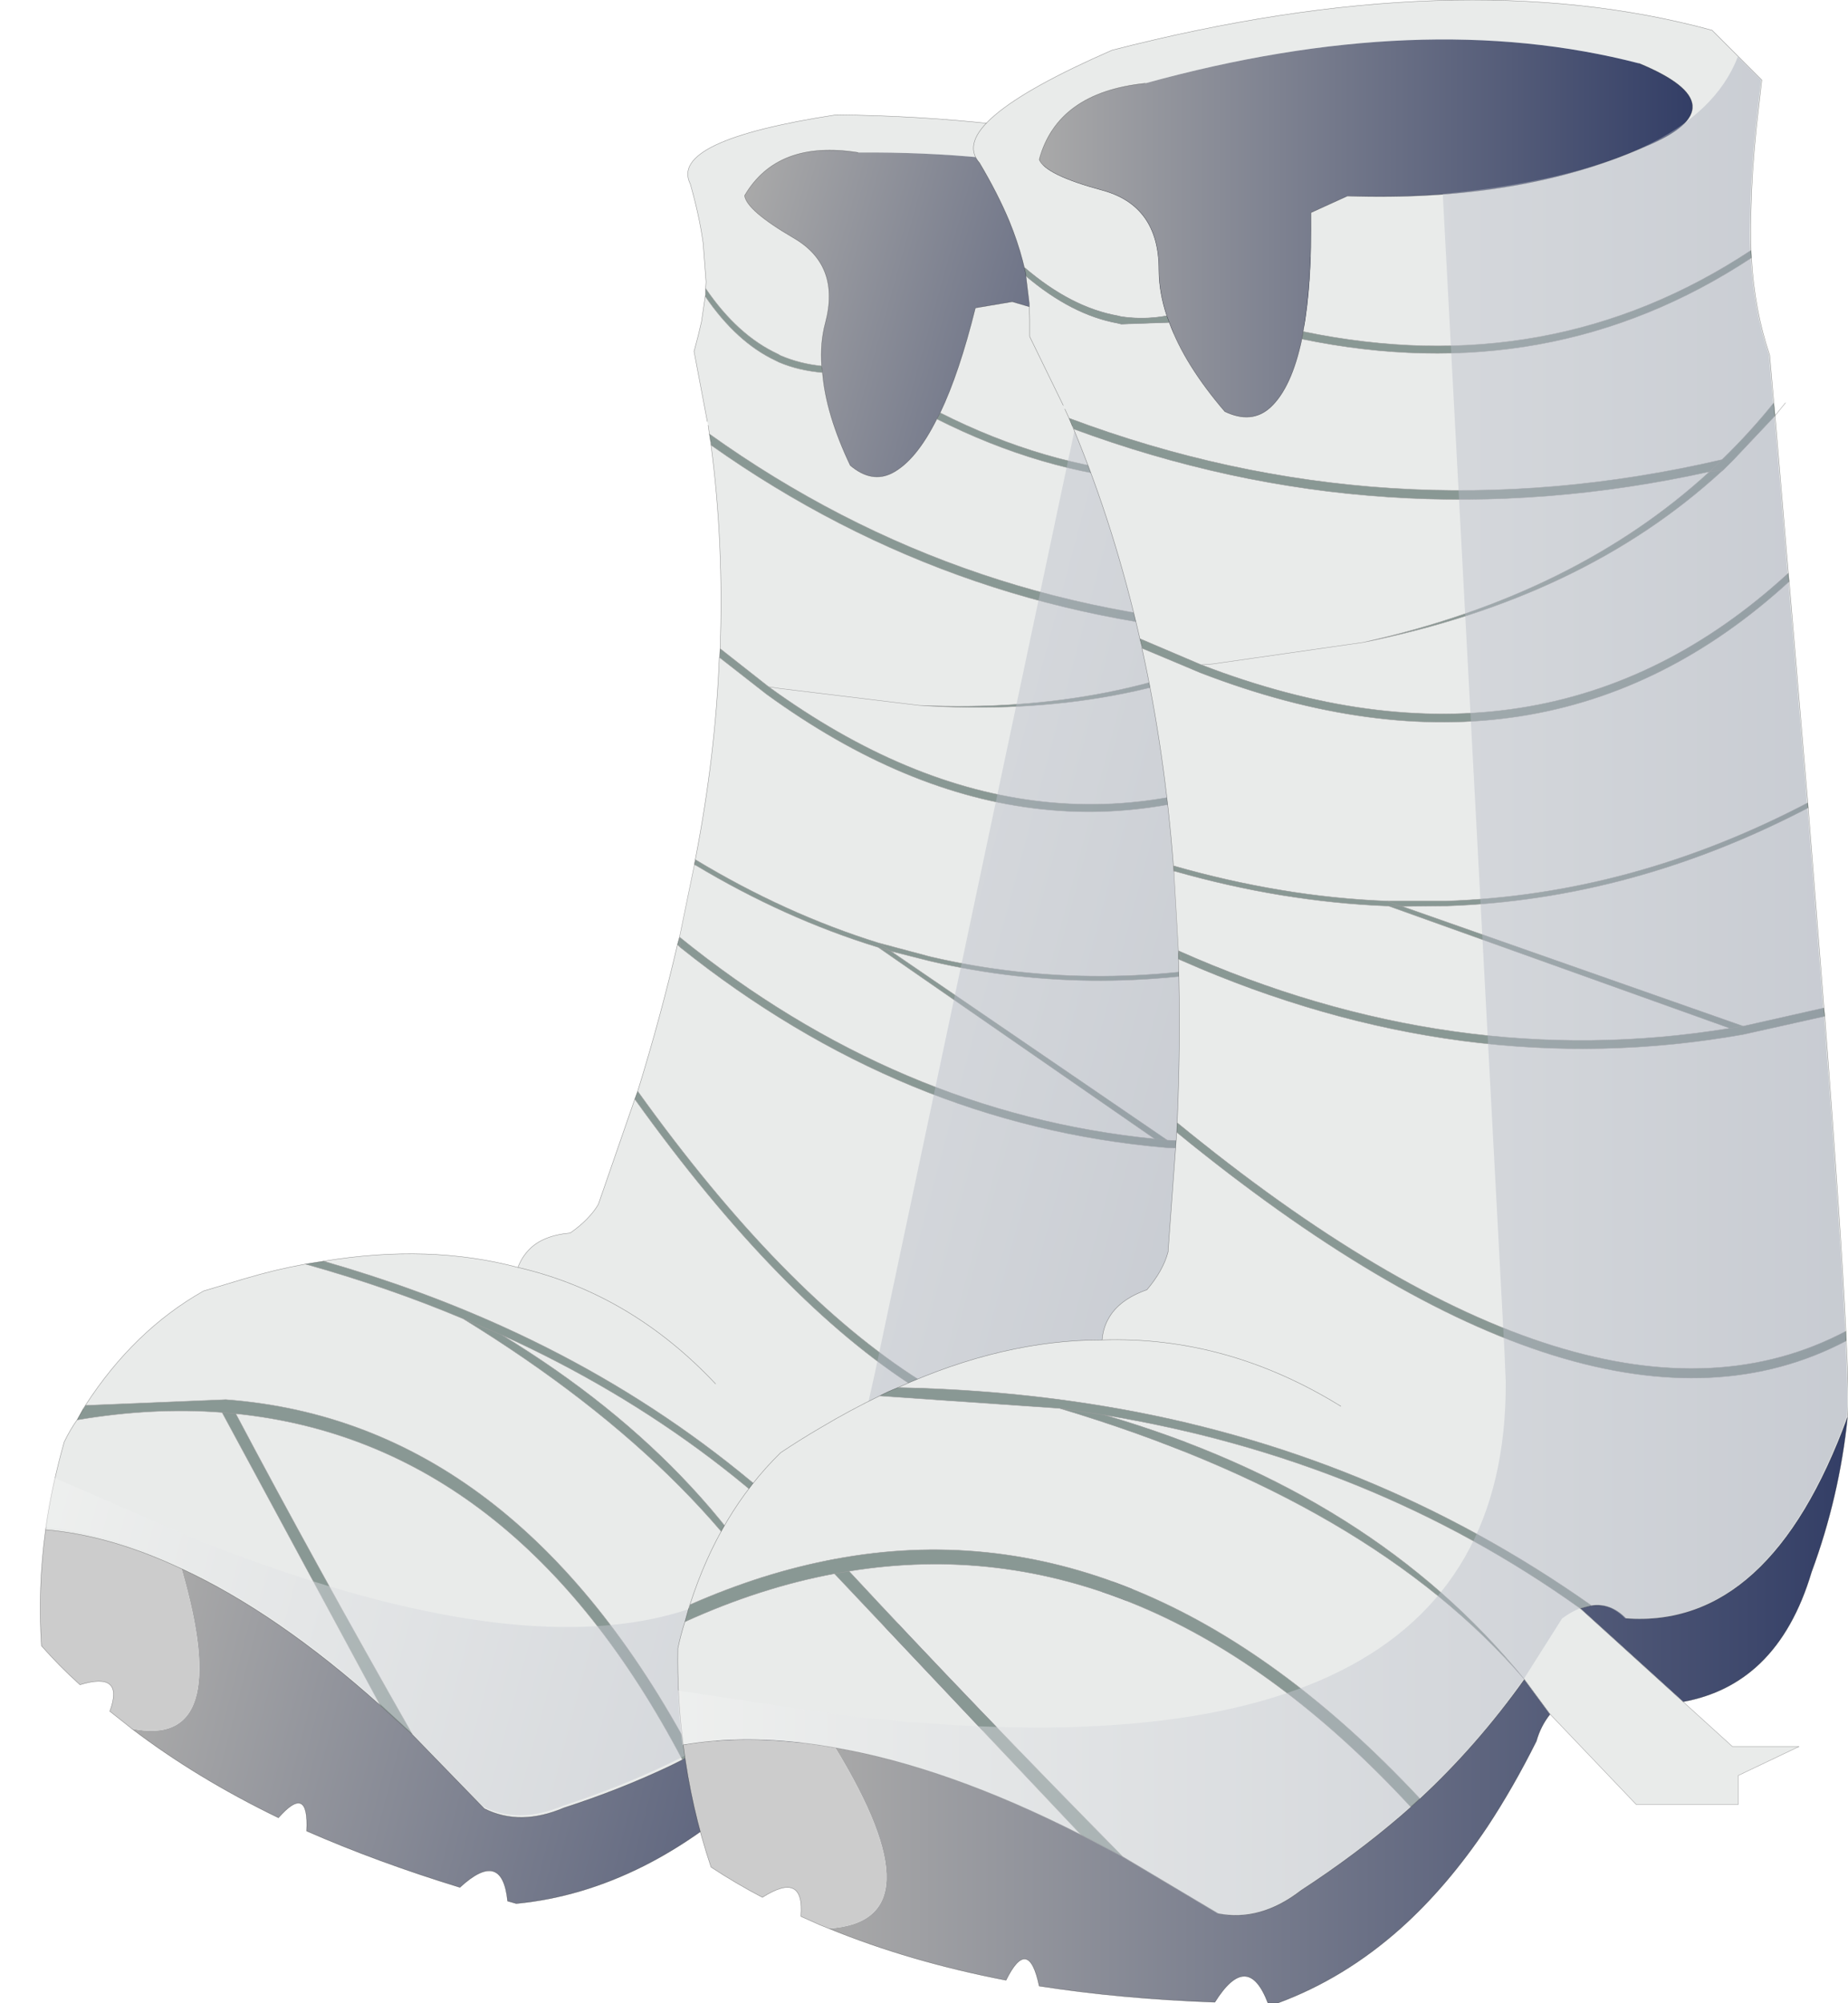
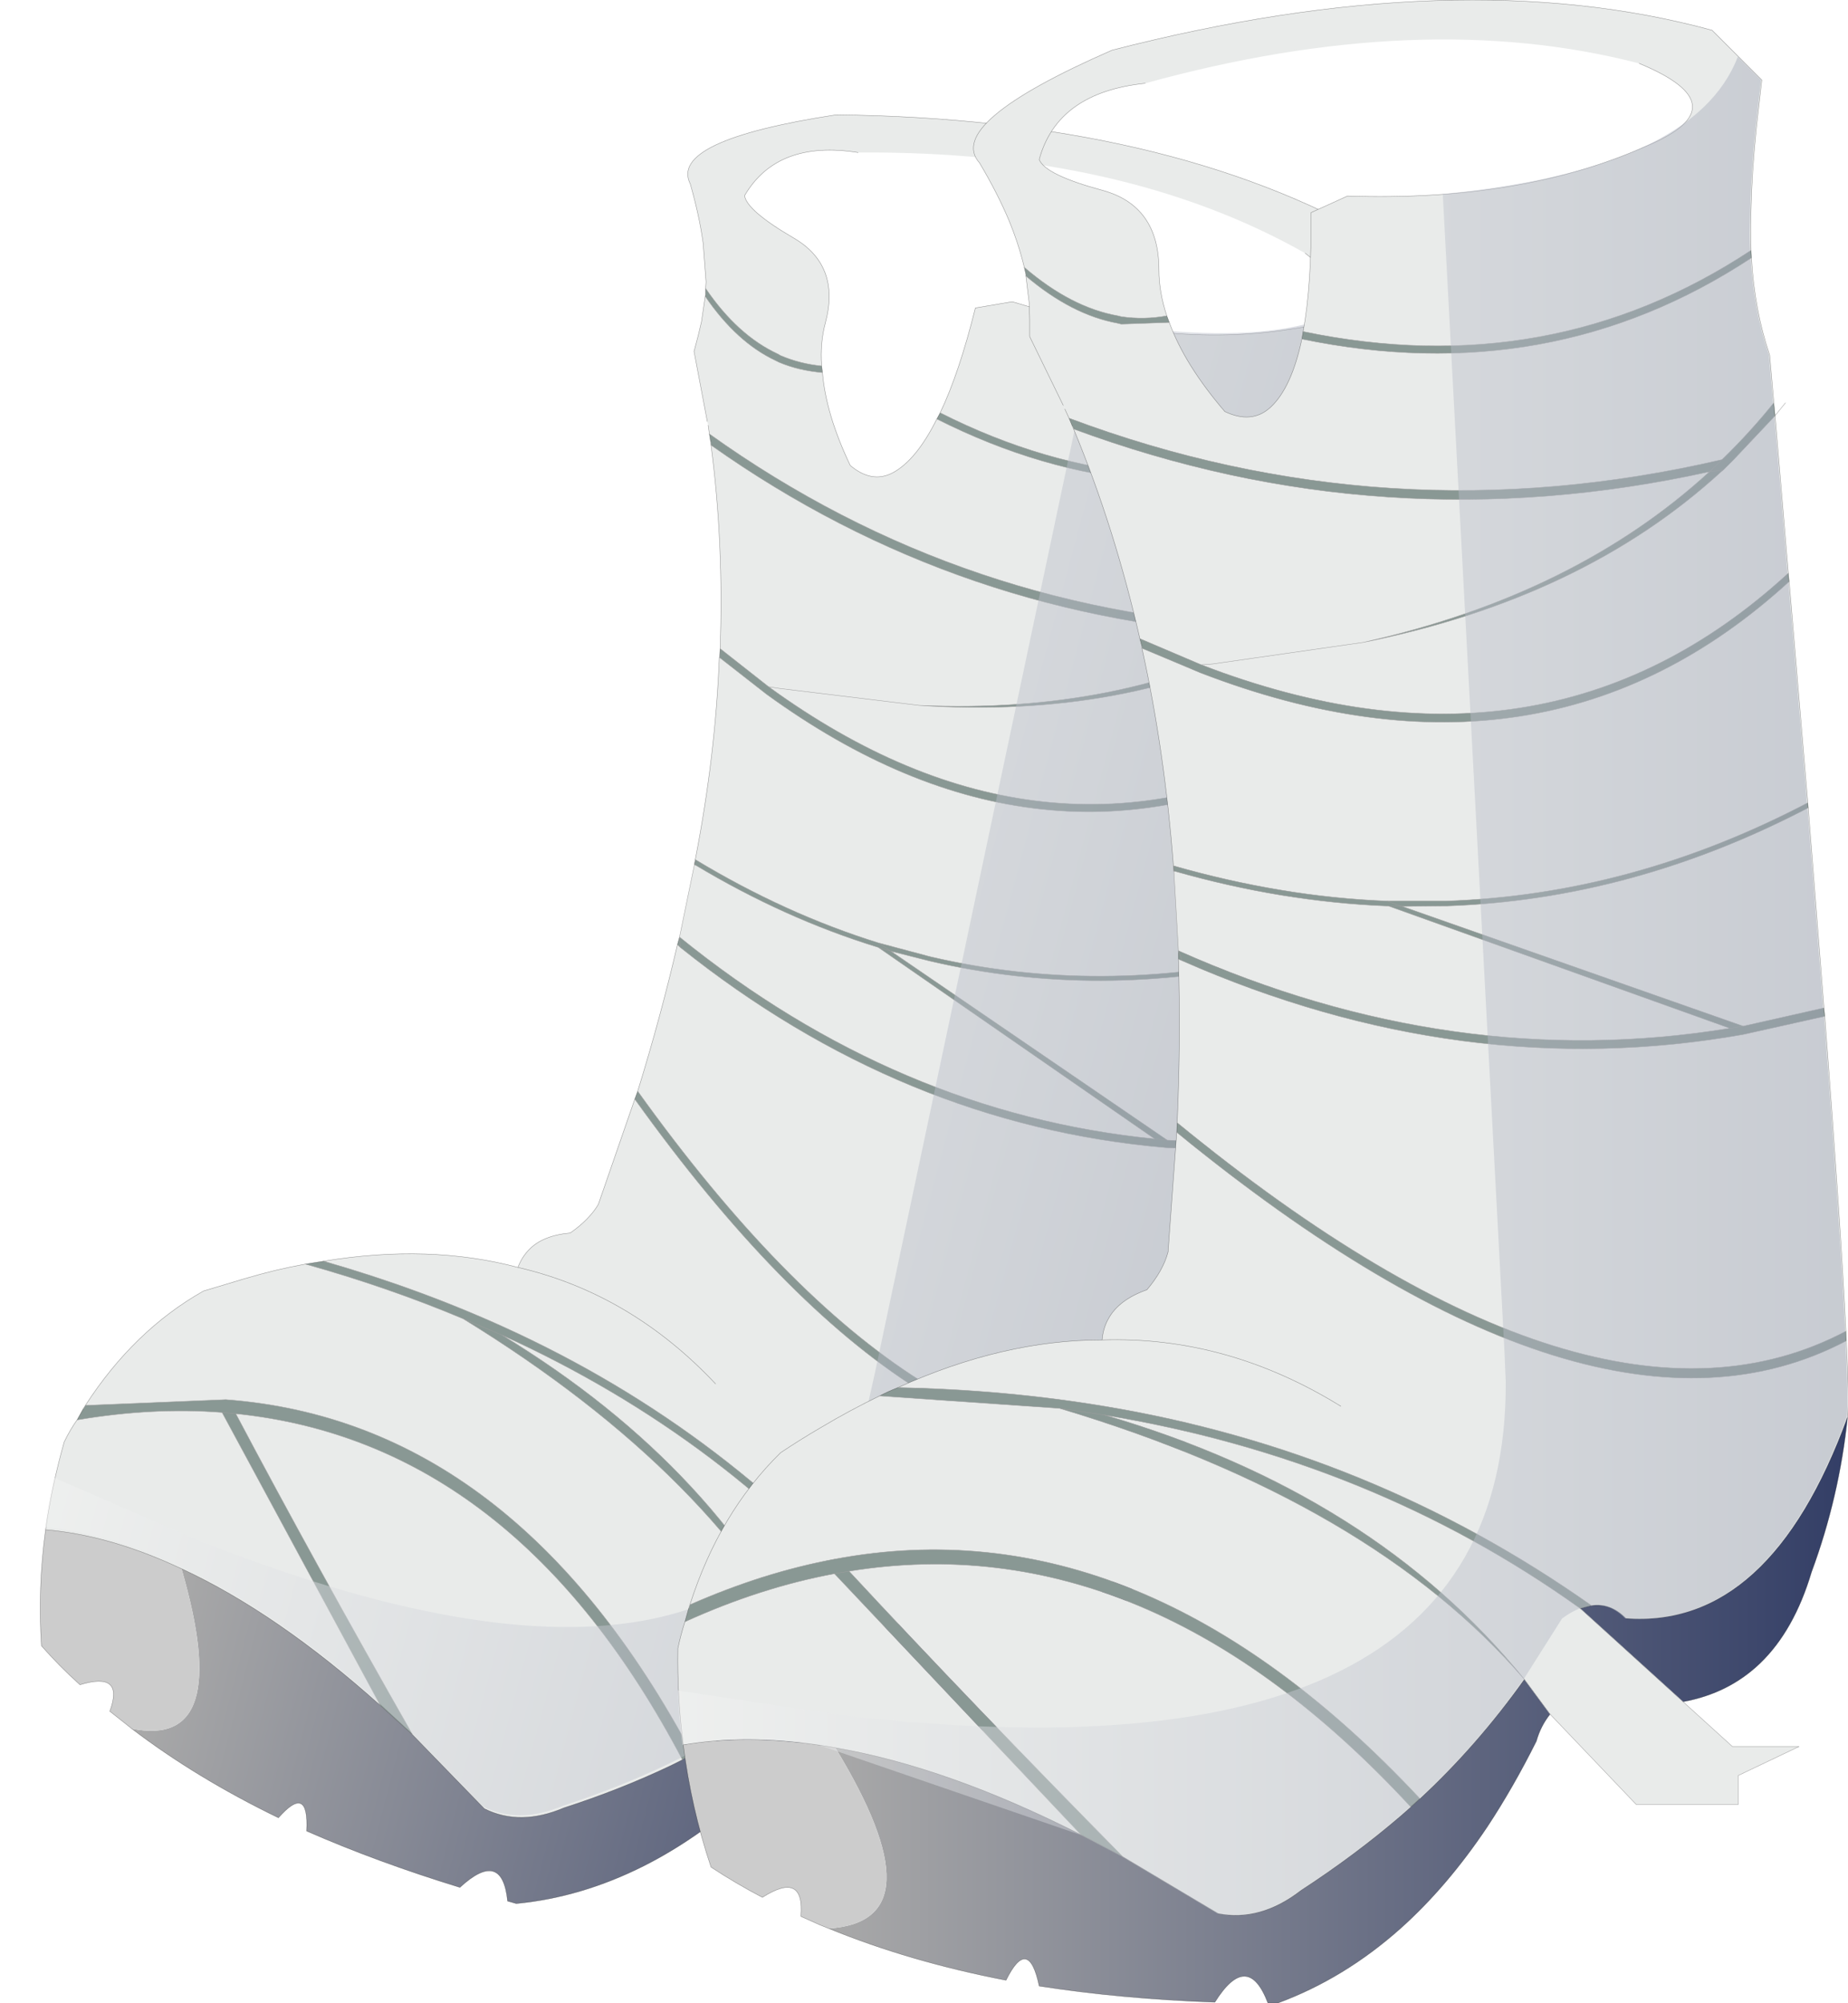
<svg xmlns="http://www.w3.org/2000/svg" xmlns:xlink="http://www.w3.org/1999/xlink" width="223px" height="241.65px">
  <g transform="matrix(1, 0, 0, 1, -140.25, -39.7)">
    <use xlink:href="#object-0" width="165.4" height="215.8" transform="matrix(1, 0, 0, 1, 145.1, 53.55)" />
    <use xlink:href="#object-1" width="141.1" height="224.2" transform="matrix(0.895, 0.24, -0.24, 0.895, 194.05, 41.55)" />
    <use xlink:href="#object-4" width="141.2" height="241.65" transform="matrix(1, 0, 0, 1, 222.05, 39.7)" />
    <use xlink:href="#object-5" width="141.1" height="224.2" transform="matrix(1, 0, 0, 1, 222.05, 46.55)" />
  </g>
  <defs>
    <g transform="matrix(1, 0, 0, 1, -145.1, -53.55)" id="object-0">
      <path fill-rule="evenodd" fill="#e9ebea" stroke="none" d="M225.4 74.5L225.45 73.7L225.1 69.05Q224.65 65.75 223.55 61.9Q220.9 56.65 241.15 53.55Q281.2 54 306.6 68.75L310.5 75.6L308.55 80.55Q306.75 85.2 305.6 89.25L305.05 91.1L304.45 93.7Q278.85 102.2 253.7 89.5Q256 84.7 257.95 76.85L262.4 76.1Q281 81.8 296.05 79.4Q307.65 77.85 297.75 70.25Q275.85 57.85 243.8 58.1Q234.05 56.55 230.1 63.3Q230.35 65.1 236 68.4Q241.7 71.7 239.85 78.65Q239.2 81.05 239.4 83.85Q236.8 83.6 234.45 82.6L234.1 82.4Q229.25 80.15 225.4 74.5M304.25 94.5Q303.05 100.25 303.4 105.55L302.45 110.8Q299 113.35 295.2 115.45Q256.75 114.15 225.85 92.05L225.7 91L225.6 90.55L224 82.1L224 82.05L224.5 80.2L224.9 78.5L225.35 75.45Q229.15 81 233.85 83.2L234.25 83.4Q236.6 84.4 239.5 84.65Q239.9 89.65 242.85 95.85Q245.45 98.05 247.95 96.75Q250.8 95.25 253.3 90.25Q278.6 103 304.25 94.5M295.05 116.6L296.45 115.8L302.25 112.25L299.1 129.65Q266.3 146.75 233 122.55L234.3 122.75L233 122.55L227.15 117.95Q227.6 105.2 226.05 93.4Q256.2 114.75 293.5 116.4Q275.4 125.85 251.2 124.8Q276.15 126.45 294.75 116.75L295.05 116.6M298.95 130.55L294.55 155Q272.9 159.85 252.65 155.15L252.25 155.05L246.25 153.45Q235 149.95 224.15 143.4Q226.6 130.8 227.05 119L232.75 123.45Q266.05 147.65 298.95 130.55M294.45 155.55L290.35 177.65L281.1 177.25L247.75 154.45L252.1 155.55L252.5 155.65Q272.8 160.4 294.45 155.55M290.2 178.6Q285.8 202.05 283.4 213.2Q252.3 220.25 217.2 171.35Q220 162.3 222 153.65L222.35 154Q249.1 175.4 280.9 178.15L290.2 178.6M283.15 214.25Q281.75 220.8 281.05 222.5Q266.55 243.2 251.3 237.85Q250.1 235.75 247.95 235.5Q228.7 212.35 201.05 199.8Q190.8 195.15 179.3 191.85Q192.05 189.75 202.75 192.6Q203.2 191.4 204.05 190.5Q205.7 188.75 209.05 188.45Q211.35 186.85 212.45 185L216.85 172.3Q252 221.3 283.15 214.25M255.05 248.55L259.05 254.75L266.3 256.7L258.9 258.1L258.05 261.25L247.05 258.25L240.3 246L238.55 241.5Q227.7 217.1 200.8 200.75Q228.45 213.3 246.65 235.45L255.05 248.55M145.75 224.25Q146.5 218.95 148 213.65Q148.7 212.2 149.55 211Q158.75 209.45 167.05 210.1L186.15 245.45Q173.7 234.3 162.15 228.95L160.6 228.25Q152.85 224.85 145.75 224.25M150.55 209.25Q156.4 200.2 164.8 195.45L169.8 193.95Q173.5 192.85 177.1 192.2Q187.1 195 196.15 198.8Q227.15 217.85 238.55 241.5Q231.55 247.25 223.8 251.35Q202.35 211.15 167.5 208.55L150.55 209.25M222.25 152.75L224.05 144L224.05 144.05L224.15 144.05Q234.9 150.5 246.1 153.95L246.25 154L279.6 177.1Q248.5 174 222.25 152.75M224.5 80.2L224 82.1L224.5 80.2M251.2 124.8L234.3 122.75L251.2 124.8M190.05 249Q178.2 228.2 168.7 210.25Q202.45 213.7 222.6 252L221.2 252.7Q215.1 255.6 208.3 257.8Q203 260.05 198.7 257.9L190.05 249M202.75 192.6Q216.35 195.75 226.6 206.65Q216.35 195.75 202.75 192.6" />
      <path fill-rule="evenodd" fill="#899894" stroke="none" d="M304.45 93.7L304.25 94.5Q278.6 103 253.3 90.25L253.7 89.5Q278.85 102.2 304.45 93.7M302.45 110.8L302.25 112.25L296.45 115.8L295.05 116.6L293.5 116.4L295.05 116.6L294.75 116.75Q276.15 126.45 251.2 124.8Q275.4 125.85 293.5 116.4L295.2 115.45Q256.75 114.15 225.85 92.05L226 93L226.05 93.4Q256.2 114.75 293.5 116.4L295.2 115.45Q299 113.35 302.45 110.8M299.1 129.65L298.95 130.55Q266.05 147.65 232.75 123.45L227.05 119L227.1 118.85L227.15 117.95L233 122.55Q266.3 146.75 299.1 129.65M294.55 155L294.45 155.55Q272.8 160.4 252.5 155.65L252.1 155.55L247.75 154.45L281.1 177.25L290.35 177.65L290.2 178.6L280.9 178.15Q249.1 175.4 222.35 154L222.25 152.75L222 153.65L222.35 154L222.25 152.75Q248.5 174 279.6 177.1L281.1 177.25L279.6 177.1L246.25 154L246.1 153.95Q234.9 150.5 224.15 144.05L224.05 144L224.15 144.05L224.05 144.05L224.05 144L224.15 143.4Q235 149.95 246.25 153.45L252.25 155.05L252.65 155.15Q272.9 159.85 294.55 155M283.4 213.2L283.15 214.25Q252 221.3 216.85 172.3L217.2 171.35Q252.3 220.25 283.4 213.2M149.55 211L150.3 209.65L150.55 209.25L167.5 208.55Q202.35 211.15 223.8 251.35L222.6 252Q202.45 213.7 168.7 210.25Q178.2 228.2 190.05 249L186.15 245.45L167.05 210.1L168.7 210.25L167.05 210.1Q158.75 209.45 149.55 211M177.1 192.2L179.3 191.85Q190.8 195.15 201.05 199.8Q228.7 212.35 247.95 235.5L246.65 235.45Q228.45 213.3 200.8 200.75Q227.7 217.1 238.55 241.5Q227.15 217.85 196.15 198.8L200.8 200.75L196.15 198.8Q187.1 195 177.1 192.2M225.35 75.45L225.4 75.3L225.4 74.5Q229.25 80.15 234.1 82.4L234.45 82.6Q236.8 83.6 239.4 83.85L239.5 84.65Q236.6 84.4 234.25 83.4L233.85 83.2Q229.15 81 225.35 75.45M247.75 154.45L246.25 154L247.75 154.45L246.25 153.45L247.75 154.45" />
      <path fill-rule="evenodd" fill="url(#gradient-Lc0c3bab5bb8b0bc39fb03f3989fb5431)" stroke="none" d="M281.05 222.5Q277.85 230.9 272.65 238.2Q269.15 244.05 264.5 246.55Q260.2 248.95 255.05 248.55L246.65 235.45L247.95 235.5Q250.1 235.75 251.3 237.85Q266.55 243.2 281.05 222.5M240.3 246Q238.95 247 238.1 248.55Q234.25 252.85 230.3 256.3Q224.2 261.65 217.95 264.8Q210.4 268.6 202.55 269.35L201.5 269.05Q200.85 262.7 195.75 267.4Q185.8 264.35 177.25 260.6Q177.55 254.8 173.85 259Q163.95 254.2 156.15 248.25Q168.5 250.75 162.15 228.95Q173.7 234.3 186.15 245.45L190.05 249L198.7 257.9Q203 260.05 208.3 257.8Q215.1 255.6 221.2 252.7L222.6 252L223.8 251.35Q231.55 247.25 238.55 241.5L240.3 246" />
      <path fill-rule="evenodd" fill="#cccccc" stroke="none" d="M156.15 248.25L155.4 247.65L153.5 246.15Q155.3 241.3 149.9 242.95Q147.4 240.7 145.25 238.25Q144.8 231.25 145.75 224.25Q152.85 224.85 160.6 228.25L162.15 228.95Q168.5 250.75 156.15 248.25" />
-       <path fill-rule="evenodd" fill="url(#gradient-Lb5aef612d0a7a3109e1650de694d9420)" stroke="none" d="M239.4 83.85Q239.2 81.05 239.85 78.65Q241.7 71.7 236 68.4Q230.35 65.1 230.1 63.3Q234.05 56.55 243.8 58.1Q275.85 57.85 297.75 70.25Q307.65 77.85 296.05 79.4Q281 81.8 262.4 76.1L257.95 76.85Q256 84.7 253.7 89.5L253.3 90.25Q250.8 95.25 247.95 96.75Q245.45 98.05 242.85 95.85Q239.9 89.65 239.5 84.65L239.4 83.85" />
      <path fill="none" stroke="#000000" stroke-opacity="0.42" stroke-width="0.05" stroke-linecap="round" stroke-linejoin="round" d="M225.4 74.5L225.45 73.7L225.1 69.05Q224.65 65.75 223.55 61.9Q220.9 56.65 241.15 53.55Q281.2 54 306.6 68.75L310.5 75.6L308.55 80.55Q306.75 85.2 305.6 89.25L305.05 91.1L304.45 93.7L304.25 94.5Q303.05 100.25 303.4 105.55L302.45 110.8L302.25 112.25L299.1 129.65L298.95 130.55L294.55 155L294.45 155.55L290.35 177.65L290.2 178.6Q285.8 202.05 283.4 213.2L283.15 214.25Q281.75 220.8 281.05 222.5Q277.85 230.9 272.65 238.2Q269.15 244.05 264.5 246.55Q260.2 248.95 255.05 248.55M240.3 246Q238.95 247 238.1 248.55Q234.25 252.85 230.3 256.3Q224.2 261.65 217.95 264.8Q210.4 268.6 202.55 269.35L201.5 269.05Q200.85 262.7 195.75 267.4Q185.8 264.35 177.25 260.6Q177.55 254.8 173.85 259Q163.95 254.2 156.15 248.25L155.4 247.65L153.5 246.15Q155.3 241.3 149.9 242.95Q147.4 240.7 145.25 238.25Q144.8 231.25 145.75 224.25Q146.5 218.95 148 213.65Q148.7 212.2 149.55 211L150.3 209.65M150.55 209.25Q156.4 200.2 164.8 195.45L169.8 193.95Q173.5 192.85 177.1 192.2L179.3 191.85Q192.05 189.75 202.75 192.6Q203.2 191.4 204.05 190.5Q205.7 188.75 209.05 188.45Q211.35 186.85 212.45 185L216.85 172.3L217.2 171.35Q220 162.3 222 153.65L222.25 152.75M224.15 143.4Q226.6 130.8 227.05 119M227.1 118.85L227.15 117.95Q227.6 105.2 226.05 93.4M226 93L225.85 92.05L225.7 91M225.6 90.55L224 82.1L224 82.05M224.5 80.2L224.9 78.5L225.35 75.45L225.4 75.3L225.4 74.5M239.4 83.85Q239.2 81.05 239.85 78.65Q241.7 71.7 236 68.4Q230.35 65.1 230.1 63.3Q234.05 56.55 243.8 58.1M297.75 70.25Q307.65 77.85 296.05 79.4Q281 81.8 262.4 76.1L257.95 76.85Q256 84.7 253.7 89.5L253.3 90.25Q250.8 95.25 247.95 96.75Q245.45 98.05 242.85 95.85Q239.9 89.65 239.5 84.65L239.4 83.85M246.65 235.45L247.95 235.5Q250.1 235.75 251.3 237.85Q266.55 243.2 281.05 222.5M224 82.1L224.5 80.2M224.05 144L224.05 144.05M224.05 144L224.15 143.4M186.15 245.45L190.05 249L198.7 257.9Q203 260.05 208.3 257.8Q215.1 255.6 221.2 252.7L222.6 252L223.8 251.35Q231.55 247.25 238.55 241.5M186.15 245.45Q173.7 234.3 162.15 228.95L160.6 228.25Q152.85 224.85 145.75 224.25M226.6 206.65Q216.35 195.75 202.75 192.6" />
      <path fill="none" stroke="#9d9d9d" stroke-width="0.05" stroke-linecap="round" stroke-linejoin="round" d="M302.25 112.25L303.7 111.15M293.5 116.4L295.05 116.6L296.45 115.8L302.25 112.25M255.05 248.55L259.05 254.75L266.3 256.7L258.9 258.1L258.05 261.25L247.05 258.25L240.3 246L238.55 241.5Q227.7 217.1 200.8 200.75L196.15 198.8Q227.15 217.85 238.55 241.5M150.3 209.65L150.55 209.25L167.5 208.55Q202.35 211.15 223.8 251.35M222.25 152.75L224.05 144L224.15 143.4Q235 149.95 246.25 153.45L252.25 155.05L252.65 155.15Q272.9 159.85 294.55 155M227.05 119L227.1 118.85M226.05 93.4L226 93M225.4 74.5Q229.25 80.15 234.1 82.4L234.45 82.6Q236.8 83.6 239.4 83.85M253.7 89.5Q278.85 102.2 304.45 93.7M251.2 124.8Q276.15 126.45 294.75 116.75L295.05 116.6M225.85 92.05Q256.75 114.15 295.2 115.45Q299 113.35 302.45 110.8M293.5 116.4L295.2 115.45M247.75 154.45L281.1 177.25L290.35 177.65M279.6 177.1L281.1 177.25M222.35 154Q249.1 175.4 280.9 178.15L290.2 178.6M247.95 235.5Q228.7 212.35 201.05 199.8Q190.8 195.15 179.3 191.85M246.65 235.45L255.05 248.55M239.5 84.65Q236.6 84.4 234.25 83.4L233.85 83.2Q229.15 81 225.35 75.45M233 122.55L234.3 122.75L251.2 124.8Q275.4 125.85 293.5 116.4Q256.2 114.75 226.05 93.4M224.15 144.05L224.05 144M224.05 144.05L224.15 144.05Q234.9 150.5 246.1 153.95L246.25 154L247.75 154.45L246.25 153.45M222.25 152.75L222.35 154L222 153.65M247.75 154.45L252.1 155.55L252.5 155.65Q272.8 160.4 294.45 155.55M227.05 119L232.75 123.45Q266.05 147.65 298.95 130.55M227.15 117.95L233 122.55Q266.3 146.75 299.1 129.65M177.1 192.2Q187.1 195 196.15 198.8M190.05 249Q178.2 228.2 168.7 210.25L167.05 210.1L186.15 245.45M222.6 252Q202.45 213.7 168.7 210.25M149.55 211Q158.75 209.45 167.05 210.1M222.25 152.75Q248.5 174 279.6 177.1L246.25 154M253.3 90.25Q278.6 103 304.25 94.5M216.85 172.3Q252 221.3 283.15 214.25M217.2 171.35Q252.3 220.25 283.4 213.2M200.8 200.75Q228.45 213.3 246.65 235.45" />
    </g>
    <linearGradient gradientTransform="matrix(0.067, 0.018, -0.01, 0.039, 217.55, 239.4)" gradientUnits="userSpaceOnUse" spreadMethod="pad" id="gradient-Lc0c3bab5bb8b0bc39fb03f3989fb5431" x1="-819.2" x2="819.2">
      <stop offset="0" stop-color="#a9a9a9" stop-opacity="1" />
      <stop offset="1" stop-color="#333e66" stop-opacity="1" />
    </linearGradient>
    <linearGradient gradientTransform="matrix(0.043, 0.012, -0.007, 0.025, 263.45, 80.1)" gradientUnits="userSpaceOnUse" spreadMethod="pad" id="gradient-Lb5aef612d0a7a3109e1650de694d9420" x1="-819.2" x2="819.2">
      <stop offset="0" stop-color="#a9a9a9" stop-opacity="1" />
      <stop offset="1" stop-color="#333e66" stop-opacity="1" />
    </linearGradient>
    <g transform="matrix(1, 0, 0, 1, -347.05, 95.4)" id="object-1">
      <use xlink:href="#object-2" width="141.1" height="224.2" transform="matrix(1, 0, 0, 1, 347.05, -95.4)" />
    </g>
    <g transform="matrix(1, 0, 0, 1, 0, 0)" id="object-2">
      <use xlink:href="#object-3" width="141.1" height="224.2" transform="matrix(1, 0, 0, 1, 0, 0)" />
    </g>
    <g transform="matrix(1, 0, 0, 1, 0, 0)" id="object-3">
      <path fill-rule="evenodd" fill="url(#gradient-L504615e96a373a6455165bac13888ef7)" stroke="none" d="M130.05 8.5Q129.5 13.85 129.4 18.4L129.35 20.45Q129.3 21.9 129.4 23.35L129.45 24.25Q129.8 30.55 131.65 36L132.15 41.75L132.3 43.3L133.9 62.3L134 63.3L136.25 90L136.3 90.6L138.2 114.75L138.3 115.75Q140.25 141.45 140.85 153.75L140.9 154.9Q141.25 162.1 141.05 164.1Q131.7 189.7 114.3 188.4Q112.45 186.5 110.15 186.85L108.8 187.2Q107.8 187.6 106.7 188.4L102.05 195.75L101.65 196.3Q96.35 203.75 89.45 210.15L88.35 211.15L87.1 212.25Q81.55 217 75.1 221.2Q70.2 225 65.1 224L53.6 217.15L48.55 214.5Q32.5 206.35 18.9 204L17.1 203.7Q8.1 202.35 0.55 203.65Q0.1 200.4 0 197.1L19.65 200.05Q100.1 209.5 99.9 159.9L99.75 156.25L92.3 16.55Q122.7 13.6 127.9 0L130.7 2.8L130.05 8.5" />
    </g>
    <linearGradient gradientTransform="matrix(0.086, 0, 0, 0.137, 70.55, 112.1)" gradientUnits="userSpaceOnUse" spreadMethod="pad" id="gradient-L504615e96a373a6455165bac13888ef7" x1="-819.2" x2="819.2">
      <stop offset="0" stop-color="#f3f4f4" stop-opacity="0.447" />
      <stop offset="1" stop-color="#9ea4b5" stop-opacity="0.447" />
    </linearGradient>
    <g transform="matrix(1, 0, 0, 1, -222.05, -39.7)" id="object-4">
      <path fill-rule="evenodd" fill="#e9ebea" stroke="none" d="M263.85 71.95L263.65 71.15Q263.05 68.85 262.05 66.4Q260.65 63.05 258.45 59.35Q254.2 54.6 274.45 45.75Q316.25 35 346.85 43.35L352.85 49.35L352.2 55.05Q351.65 60.4 351.55 64.95L351.5 67L351.55 69.9Q327.3 85.9 297.5 79.7Q298.55 74.05 298.45 65.35L302.85 63.35Q323.8 64.05 338.85 57.35Q350.5 52.5 338.05 47.35Q311.8 40.55 278.45 49.75Q267.85 50.85 265.65 58.95Q266.4 60.8 273.25 62.65Q280.1 64.5 280.1 72.25Q280.1 74.95 281.05 77.8Q278.3 78.3 275.55 77.9L275.15 77.8Q269.5 76.8 263.85 71.95M351.6 70.8Q351.95 77.1 353.8 82.55L354.3 88.3Q351.4 91.9 348.05 95.15Q307.65 104.55 269.25 90.15L268.75 89.05L268.55 88.6L264.5 80.3L264.5 80.25L264.5 78.2L264.45 76.3L264.05 73Q269.6 77.7 275.15 78.7L275.55 78.8L281.35 78.6Q283.2 83.7 288.05 89.35Q291.3 90.9 293.55 88.85Q296.1 86.5 297.35 80.6Q327.3 86.8 351.6 70.8M348.2 96.4L349.45 95.15L354.45 89.85L356.05 108.85Q326.65 135.85 285.2 119.9L286.6 119.8L304.75 117.2Q331.25 111.9 347.95 96.6L348.2 96.4M356.15 109.85L358.4 136.55Q337.2 147.65 314.75 148.4L314.35 148.4L307.6 148.4Q294.95 147.9 281.85 144.15Q280.8 130.35 278.05 117.9L285.2 120.9Q326.65 136.85 356.15 109.85M358.45 137.15L360.35 161.3L350.6 163.5L309.45 149.05L314.35 149L314.75 149Q337.2 148.25 358.45 137.15M360.45 162.3Q362.4 188 363 200.3Q332.6 216.35 282.3 175.15Q282.75 164.95 282.45 155.4L282.9 155.6Q316.75 170.5 350.6 164.5L360.45 162.3M363.05 201.45Q363.4 208.65 363.2 210.65Q353.85 236.25 336.45 234.95Q334.6 233.05 332.3 233.4Q305.8 214.7 273.5 209.35Q261.5 207.35 248.6 207.1Q261.3 201.35 273.25 201.35Q273.35 199.95 274 198.8Q275.25 196.5 278.65 195.3Q280.6 193 281.2 190.75L282.25 176.3Q332.6 217.5 363.05 201.45M343.35 245L349.3 250.4L357.35 250.4L350 253.9L350 257.4L337.7 257.4L327.3 246.5L324.2 242.3Q306.05 219.9 273.5 210.4Q305.8 215.75 330.95 233.75L343.35 245M222.7 250.2Q221.95 244.5 222.05 238.55Q222.4 236.9 222.9 235.35Q232.05 231.2 240.95 229.55L270.7 261.05Q254.65 252.9 241.05 250.55L239.25 250.25Q230.25 248.9 222.7 250.2M223.5 233.3Q227.05 222.2 234.45 214.95Q236.85 213.35 239.25 211.95Q242.85 209.8 246.4 208.1L268.1 209.6Q305.7 220.85 324.2 242.3Q318.5 250.3 311.6 256.7Q278.05 220.8 240.95 227.8Q232.35 229.4 223.5 233.3M282.45 154.4L281.9 144.75L281.9 144.8L282 144.8Q295 148.5 307.6 149L307.8 149L349 163.75Q315.7 169.2 282.45 154.4M277.8 116.75Q274.75 103.35 269.8 91.45Q307.2 105.3 346.55 96.6Q330.3 111.5 304.75 117.2L286.6 119.8L285.2 119.9L277.8 116.75M310.5 257.7L309.25 258.8Q303.7 263.55 297.25 267.75Q292.35 271.55 287.25 270.55L275.75 263.7Q257.6 245.3 242.7 229.25Q278.8 223.4 310.5 257.7M264.5 78.2L264.5 80.3L264.5 78.2M273.25 201.35Q288.3 200.85 302.05 209.35Q288.3 200.85 273.25 201.35" />
      <path fill-rule="evenodd" fill="#899894" stroke="none" d="M351.55 69.9L351.6 70.8Q327.3 86.8 297.35 80.6L297.5 79.7Q327.3 85.9 351.55 69.9M354.3 88.3L354.45 89.85L349.45 95.15L348.2 96.4L346.55 96.6L348.2 96.4L347.95 96.6Q331.25 111.9 304.75 117.2Q330.3 111.5 346.55 96.6L348.05 95.15Q307.65 104.55 269.25 90.15L269.65 91.1L269.8 91.45Q307.2 105.3 346.55 96.6L348.05 95.15Q351.4 91.9 354.3 88.3M356.05 108.85L356.15 109.85Q326.65 136.85 285.2 120.9L278.05 117.9L278.05 117.7L277.8 116.75L285.2 119.9Q326.65 135.85 356.05 108.85M358.4 136.55L358.45 137.15Q337.2 148.25 314.75 149L314.35 149L309.45 149.05L350.6 163.5L349 163.75L350.6 163.5L360.35 161.3L360.45 162.3L350.6 164.5Q316.75 170.5 282.9 155.6L282.45 154.4L282.45 155.4L282.9 155.6L282.45 154.4Q315.7 169.2 349 163.75L307.8 149L309.45 149.05L307.8 149L307.6 149Q295 148.5 282 144.8L281.9 144.75L282 144.8L281.9 144.8L281.9 144.75L281.85 144.15Q294.95 147.9 307.6 148.4L314.35 148.4L314.75 148.4Q337.2 147.65 358.4 136.55M363 200.3L363.05 201.45Q332.6 217.5 282.25 176.3L282.3 175.15Q332.6 216.35 363 200.3M222.9 235.35L223.35 233.75L223.5 233.3Q232.35 229.4 240.95 227.8Q278.05 220.8 311.6 256.7L310.5 257.7Q278.8 223.4 242.7 229.25L240.95 229.55Q232.05 231.2 222.9 235.35M246.4 208.1Q247.45 207.55 248.6 207.1Q261.5 207.35 273.5 209.35Q305.8 214.7 332.3 233.4L330.95 233.75Q305.8 215.75 273.5 210.4Q306.05 219.9 324.2 242.3Q305.7 220.85 268.1 209.6L273.5 210.4L268.1 209.6L246.4 208.1M264.05 73L264.05 72.8L263.85 71.95Q269.5 76.8 275.15 77.8L275.55 77.9Q278.3 78.3 281.05 77.8L281.35 78.6L275.55 78.8L275.15 78.7Q269.6 77.7 264.05 73M275.75 263.7L270.7 261.05L240.95 229.55L242.7 229.25Q257.6 245.3 275.75 263.7M307.6 148.4L309.45 149.05L307.6 148.4" />
      <path fill-rule="evenodd" fill="url(#gradient-L402bc82075791c6093e7ef715eb6eda9)" stroke="none" d="M363.2 210.65Q362.2 220.3 358.85 229.35Q356.75 236.4 352.65 240.35Q348.85 244 343.35 245L330.95 233.75L332.3 233.4Q334.6 233.05 336.45 234.95Q353.85 236.25 363.2 210.65M327.3 246.5Q326.15 247.95 325.65 249.75Q322.85 255.35 319.75 260.05Q314.9 267.3 309.25 272.35Q302.45 278.4 294.45 281.35L293.25 281.35Q290.8 274.95 286.85 281.25Q275.6 280.85 265.65 279.3Q264.35 273.15 261.65 278.6Q250 276.35 240.25 272.35Q253.8 271.5 241.05 250.55Q254.65 252.9 270.7 261.05L275.75 263.7L287.25 270.55Q292.35 271.55 297.25 267.75Q303.7 263.55 309.25 258.8L310.5 257.7L311.6 256.7Q318.5 250.3 324.2 242.3L327.3 246.5" />
      <path fill-rule="evenodd" fill="#cccccc" stroke="none" d="M240.25 272.35L239.25 271.95L236.9 270.9Q237.35 265.35 232.25 268.6Q229 266.9 226.05 264.95Q223.65 257.8 222.7 250.2Q230.25 248.9 239.25 250.25L241.05 250.55Q253.8 271.5 240.25 272.35" />
-       <path fill-rule="evenodd" fill="url(#gradient-La0cf36316c831aa34b4d96eafab381cb)" stroke="none" d="M281.05 77.8Q280.1 74.95 280.1 72.25Q280.1 64.5 273.25 62.65Q266.4 60.8 265.65 58.95Q267.85 50.85 278.45 49.75Q311.8 40.55 338.05 47.35Q350.5 52.5 338.85 57.35Q323.8 64.05 302.85 63.35L298.45 65.35Q298.55 74.05 297.5 79.7L297.35 80.6Q296.1 86.5 293.55 88.85Q291.3 90.9 288.05 89.35Q283.2 83.7 281.35 78.6L281.05 77.8" />
      <path fill="none" stroke="#000000" stroke-opacity="0.42" stroke-width="0.05" stroke-linecap="round" stroke-linejoin="round" d="M263.85 71.95L263.65 71.15Q263.05 68.85 262.05 66.4Q260.65 63.05 258.45 59.35Q254.2 54.6 274.45 45.75Q316.25 35 346.85 43.35L352.85 49.35L352.2 55.05Q351.65 60.4 351.55 64.95L351.5 67L351.55 69.9L351.6 70.8Q351.95 77.1 353.8 82.55L354.3 88.3L354.45 89.85L356.05 108.85L356.15 109.85L358.4 136.55L358.45 137.15L360.35 161.3L360.45 162.3Q362.4 188 363 200.3L363.05 201.45Q363.4 208.65 363.2 210.65Q362.2 220.3 358.85 229.35Q356.75 236.4 352.65 240.35Q348.85 244 343.35 245M327.3 246.5Q326.15 247.95 325.65 249.75Q322.85 255.35 319.75 260.05Q314.9 267.3 309.25 272.35Q302.45 278.4 294.45 281.35L293.25 281.35Q290.8 274.95 286.85 281.25Q275.6 280.85 265.65 279.3Q264.35 273.15 261.65 278.6Q250 276.35 240.25 272.35L239.25 271.95L236.9 270.9Q237.35 265.35 232.25 268.6Q229 266.9 226.05 264.95Q223.65 257.8 222.7 250.2Q221.95 244.5 222.05 238.55Q222.4 236.9 222.9 235.35L223.35 233.75M223.5 233.3Q227.05 222.2 234.45 214.95Q236.85 213.35 239.25 211.95Q242.85 209.8 246.4 208.1Q247.45 207.55 248.6 207.1Q261.3 201.35 273.25 201.35Q273.35 199.95 274 198.8Q275.25 196.5 278.65 195.3Q280.6 193 281.2 190.75L282.25 176.3L282.3 175.15Q282.75 164.95 282.45 155.4L282.45 154.4M281.85 144.15Q280.8 130.35 278.05 117.9M278.05 117.7L277.8 116.75Q274.75 103.35 269.8 91.45M269.65 91.1L269.25 90.15L268.75 89.05M268.55 88.6L264.5 80.3L264.5 80.25M264.5 78.2L264.45 76.3L264.05 73L264.05 72.8L263.85 71.95M281.05 77.8Q280.1 74.95 280.1 72.25Q280.1 64.5 273.25 62.65Q266.4 60.8 265.65 58.95Q267.85 50.85 278.45 49.75M338.05 47.35Q350.5 52.5 338.85 57.35Q323.8 64.05 302.85 63.35L298.45 65.35Q298.55 74.05 297.5 79.7L297.35 80.6Q296.1 86.5 293.55 88.85Q291.3 90.9 288.05 89.35Q283.2 83.7 281.35 78.6L281.05 77.8M332.3 233.4Q334.6 233.05 336.45 234.95Q353.85 236.25 363.2 210.65M330.95 233.75L332.3 233.4M324.2 242.3Q318.5 250.3 311.6 256.7L310.5 257.7L309.25 258.8Q303.7 263.55 297.25 267.75Q292.35 271.55 287.25 270.55L275.75 263.7L270.7 261.05Q254.65 252.9 241.05 250.55L239.25 250.25Q230.25 248.9 222.7 250.2M264.5 80.3L264.5 78.2M281.9 144.75L281.9 144.8M281.9 144.75L281.85 144.15M302.05 209.35Q288.3 200.85 273.25 201.35" />
      <path fill="none" stroke="#9d9d9d" stroke-width="0.05" stroke-linecap="round" stroke-linejoin="round" d="M354.45 89.85L355.7 88.3M346.55 96.6L348.2 96.4L349.45 95.15L354.45 89.85M343.35 245L349.3 250.4L357.35 250.4L350 253.9L350 257.4L337.7 257.4L327.3 246.5L324.2 242.3Q306.05 219.9 273.5 210.4L268.1 209.6Q305.7 220.85 324.2 242.3M223.35 233.75L223.5 233.3Q232.35 229.4 240.95 227.8Q278.05 220.8 311.6 256.7M282.45 154.4L281.9 144.75L281.85 144.15Q294.95 147.9 307.6 148.4L314.35 148.4L314.75 148.4Q337.2 147.65 358.4 136.55M278.05 117.9L278.05 117.7M269.8 91.45L269.65 91.1M263.85 71.95Q269.5 76.8 275.15 77.8L275.55 77.9Q278.3 78.3 281.05 77.8M297.5 79.7Q327.3 85.9 351.55 69.9M304.75 117.2Q331.25 111.9 347.95 96.6L348.2 96.4M269.25 90.15Q307.65 104.55 348.05 95.15Q351.4 91.9 354.3 88.3M346.55 96.6L348.05 95.15M282.9 155.6Q316.75 170.5 350.6 164.5L360.45 162.3M349 163.75L350.6 163.5L309.45 149.05L307.8 149L349 163.75Q315.7 169.2 282.45 154.4L282.9 155.6L282.45 155.4M350.6 163.5L360.35 161.3M330.95 233.75L343.35 245M332.3 233.4Q305.8 214.7 273.5 209.35Q261.5 207.35 248.6 207.1M281.35 78.6L275.55 78.8L275.15 78.7Q269.6 77.7 264.05 73M286.6 119.8L304.75 117.2Q330.3 111.5 346.55 96.6Q307.2 105.3 269.8 91.45M285.2 119.9L286.6 119.8M282 144.8L281.9 144.75M281.9 144.8L282 144.8Q295 148.5 307.6 149L307.8 149M309.45 149.05L314.35 149L314.75 149Q337.2 148.25 358.45 137.15M277.8 116.75L285.2 119.9Q326.65 135.85 356.05 108.85M278.05 117.9L285.2 120.9Q326.65 136.85 356.15 109.85M309.45 149.05L307.6 148.4M246.4 208.1L268.1 209.6M222.9 235.35Q232.05 231.2 240.95 229.55L242.7 229.25Q278.8 223.4 310.5 257.7M240.95 229.55L270.7 261.05M275.75 263.7Q257.6 245.3 242.7 229.25M273.5 210.4Q305.8 215.75 330.95 233.75M282.3 175.15Q332.6 216.35 363 200.3M282.25 176.3Q332.6 217.5 363.05 201.45M297.35 80.6Q327.3 86.8 351.6 70.8" />
    </g>
    <linearGradient gradientTransform="matrix(0.075, 0, 0, 0.043, 301.7, 246)" gradientUnits="userSpaceOnUse" spreadMethod="pad" id="gradient-L402bc82075791c6093e7ef715eb6eda9" x1="-819.2" x2="819.2">
      <stop offset="0" stop-color="#a9a9a9" stop-opacity="1" />
      <stop offset="1" stop-color="#333e66" stop-opacity="1" />
    </linearGradient>
    <linearGradient gradientTransform="matrix(0.048, 0, 0, 0.028, 305.05, 67.2)" gradientUnits="userSpaceOnUse" spreadMethod="pad" id="gradient-La0cf36316c831aa34b4d96eafab381cb" x1="-819.2" x2="819.2">
      <stop offset="0" stop-color="#a9a9a9" stop-opacity="1" />
      <stop offset="1" stop-color="#333e66" stop-opacity="1" />
    </linearGradient>
    <g transform="matrix(1, 0, 0, 1, -347.05, 95.4)" id="object-5">
      <use xlink:href="#object-6" width="141.1" height="224.2" transform="matrix(1, 0, 0, 1, 347.05, -95.4)" />
    </g>
    <g transform="matrix(1, 0, 0, 1, 0, 0)" id="object-6">
      <use xlink:href="#object-7" width="141.1" height="224.2" transform="matrix(1, 0, 0, 1, 0, 0)" />
    </g>
    <g transform="matrix(1, 0, 0, 1, 0, 0)" id="object-7">
-       <path fill-rule="evenodd" fill="url(#gradient-L504615e96a373a6455165bac13888ef7)" stroke="none" d="M130.05 8.5Q129.5 13.85 129.4 18.4L129.35 20.45Q129.3 21.9 129.4 23.35L129.45 24.25Q129.8 30.55 131.65 36L132.15 41.75L132.3 43.3L133.9 62.3L134 63.3L136.25 90L136.3 90.6L138.2 114.75L138.3 115.75Q140.25 141.45 140.85 153.75L140.9 154.9Q141.25 162.1 141.05 164.1Q131.7 189.7 114.3 188.4Q112.45 186.5 110.15 186.85L108.8 187.2Q107.8 187.6 106.7 188.4L102.05 195.75L101.65 196.3Q96.35 203.75 89.45 210.15L88.35 211.15L87.1 212.25Q81.55 217 75.1 221.2Q70.2 225 65.1 224L53.6 217.15L48.55 214.5Q32.5 206.35 18.9 204L17.1 203.7Q8.1 202.35 0.55 203.65Q0.1 200.4 0 197.1L19.65 200.05Q100.1 209.5 99.9 159.9L99.75 156.25L92.3 16.55Q122.7 13.6 127.9 0L130.7 2.8L130.05 8.5" />
+       <path fill-rule="evenodd" fill="url(#gradient-L504615e96a373a6455165bac13888ef7)" stroke="none" d="M130.05 8.5Q129.5 13.85 129.4 18.4L129.35 20.45Q129.3 21.9 129.4 23.35L129.45 24.25Q129.8 30.55 131.65 36L132.15 41.75L132.3 43.3L133.9 62.3L134 63.3L136.25 90L136.3 90.6L138.2 114.75L138.3 115.75Q140.25 141.45 140.85 153.75L140.9 154.9Q141.25 162.1 141.05 164.1Q131.7 189.7 114.3 188.4Q112.45 186.5 110.15 186.85L108.8 187.2Q107.8 187.6 106.7 188.4L102.05 195.75L101.65 196.3Q96.35 203.75 89.45 210.15L88.35 211.15L87.1 212.25Q81.55 217 75.1 221.2Q70.2 225 65.1 224L53.6 217.15L48.55 214.5L17.1 203.7Q8.1 202.35 0.55 203.65Q0.1 200.4 0 197.1L19.65 200.05Q100.1 209.5 99.9 159.9L99.75 156.25L92.3 16.55Q122.7 13.6 127.9 0L130.7 2.8L130.05 8.5" />
    </g>
    <linearGradient gradientTransform="matrix(0.086, 0, 0, 0.137, 70.55, 112.1)" gradientUnits="userSpaceOnUse" spreadMethod="pad" id="gradient-L504615e96a373a6455165bac13888ef7" x1="-819.2" x2="819.2">
      <stop offset="0" stop-color="#f3f4f4" stop-opacity="0.447" />
      <stop offset="1" stop-color="#9ea4b5" stop-opacity="0.447" />
    </linearGradient>
  </defs>
</svg>